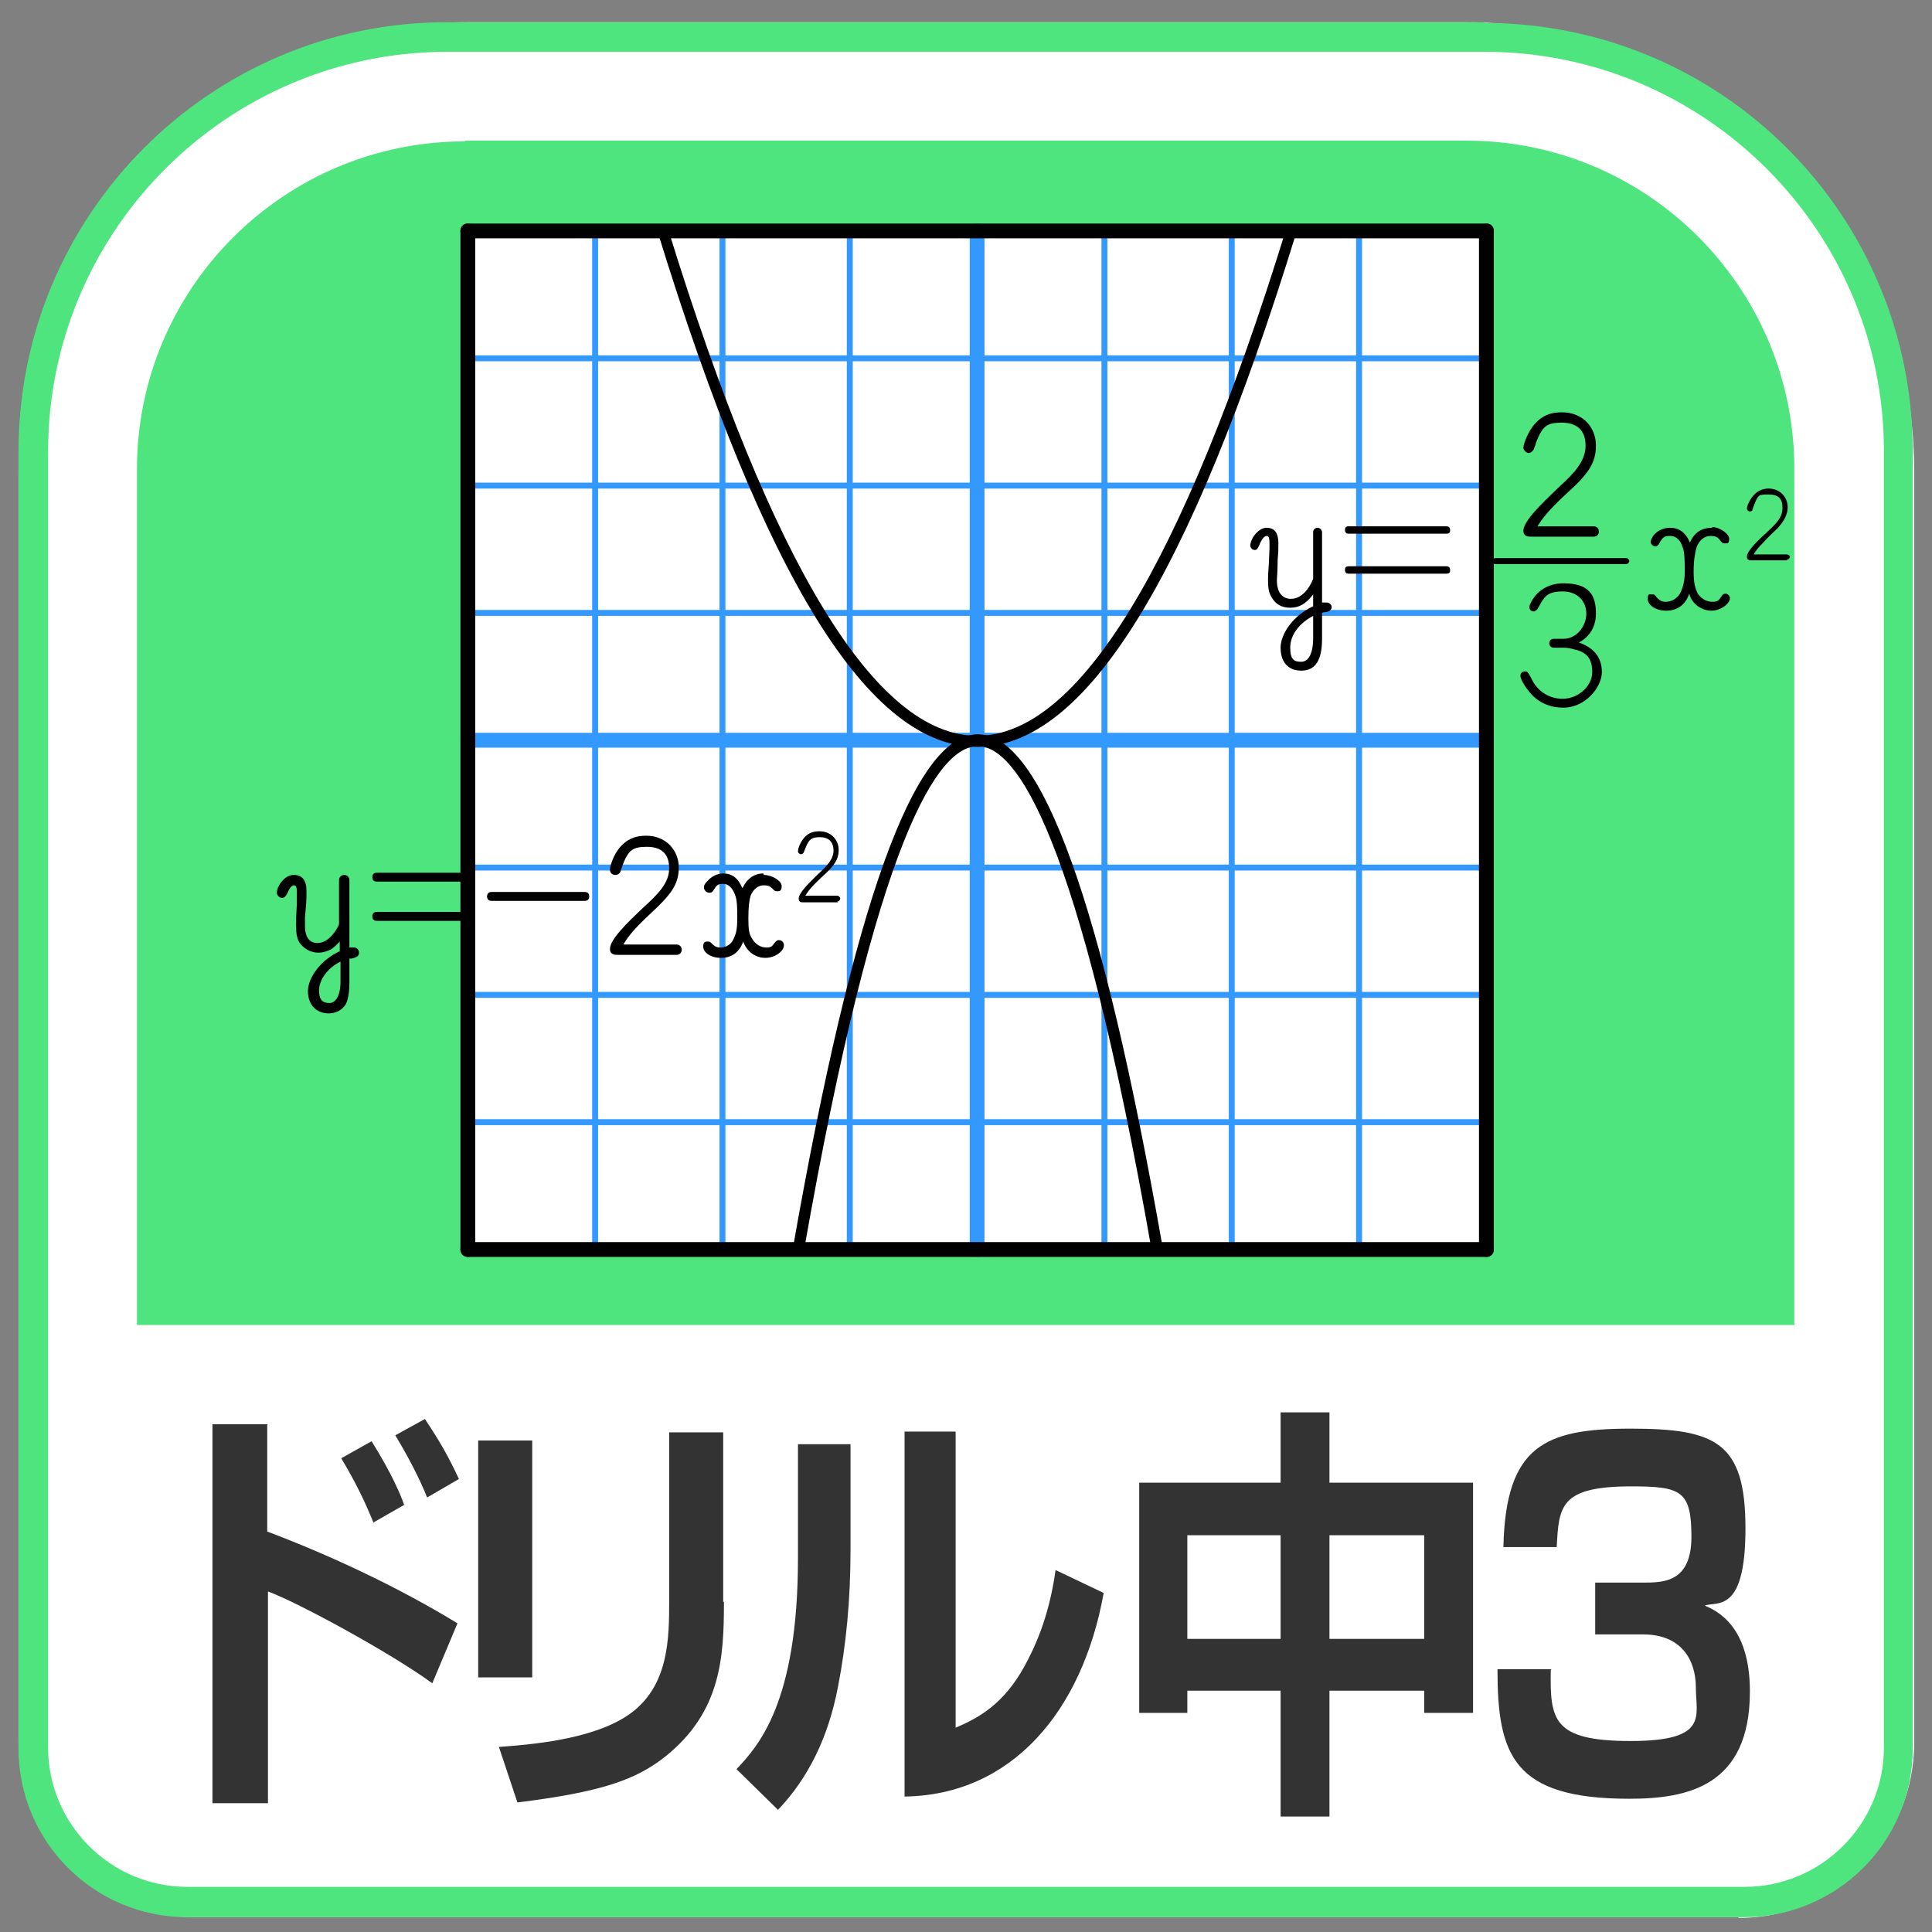
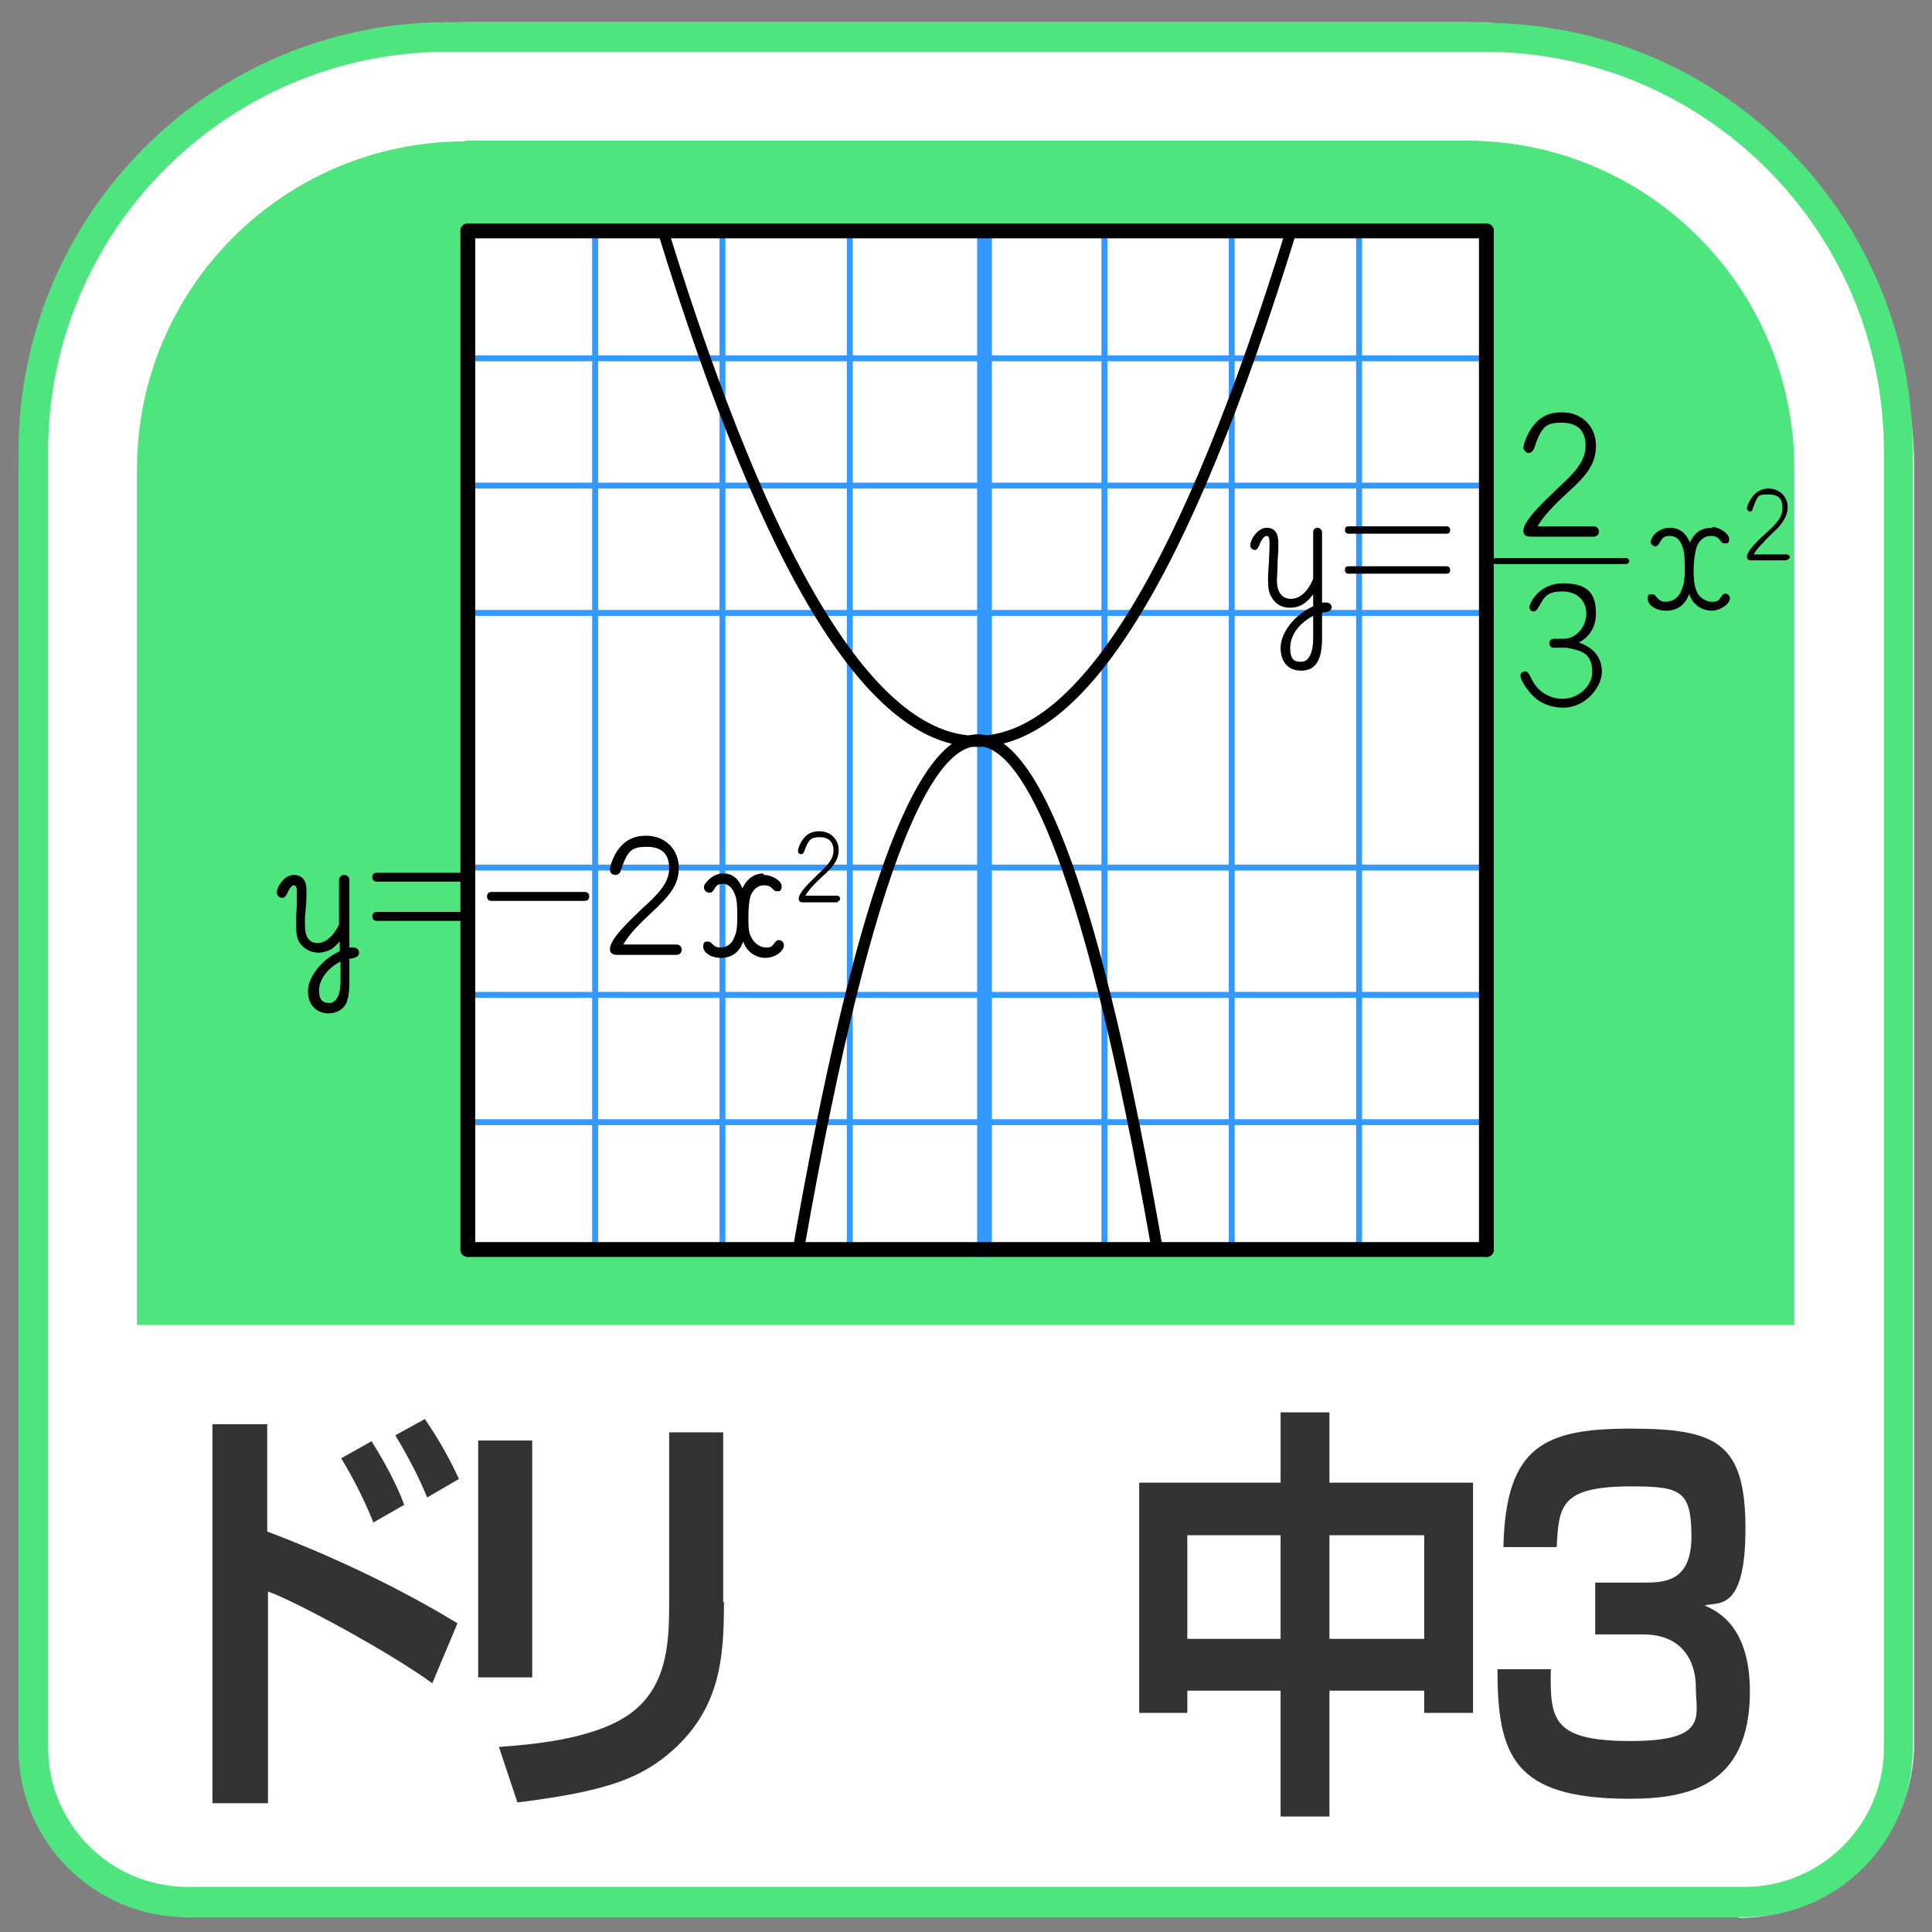
<svg xmlns="http://www.w3.org/2000/svg" version="1.1" viewBox="0 0 261 261">
  <rect x="0" y="0" width="261" height="261" fill="#808080" stroke="none" />
  <defs>
    <style>
      .cls-1 {
        fill: #fff;
      }

      .cls-2 {
        fill: #4ee57e;
      }

      .cls-3 {
        fill: #333;
      }

      .cls-4 {
        fill: #39f;
      }
    </style>
  </defs>
  <g>
    <g id="_レイヤー_1" data-name="レイヤー_1">
      <path class="cls-1" d="M234.8,259H26.2c-13.1,0-23.7-10.6-23.7-23.7V63.7C2.5,30.2,29.7,3,63.2,3h134.7c33.5,0,60.7,27.2,60.7,60.7v171.7c0,13.1-10.6,23.7-23.7,23.7Z" />
      <path class="cls-2" d="M62.8,19h135.3c24.5,0,44.3,19.9,44.3,44.3v115.7H18.5V63.4c0-24.5,19.9-44.3,44.3-44.3Z" />
      <g>
        <path class="cls-3" d="M36.1,192.5v14.4c9,3.4,18,7.7,25.7,12.4l-3.4,8.1c-5.6-4.1-18.3-11-22.2-12.4v28.6h-7.5v-51.2h7.5ZM50.5,205.8c-.6-1.4-1.7-4.3-4.4-8.8l4.1-2.3c2.8,4.5,3.9,7.2,4.4,8.6l-4.2,2.4ZM57.7,202.3c-1.1-2.8-2.9-6.1-4.3-8.4l4-2.2c2,3,3.1,4.9,4.6,8.1l-4.3,2.5Z" />
        <path class="cls-3" d="M71.9,226.6h-7.3v-32h7.3v32ZM97.8,216.4c0,7.5-.4,14.8-7.8,20.8-4.1,3.3-8.9,4.9-20.1,6.3l-2.5-7.5c3.9-.3,12.6-.9,17.6-4.4,5.4-3.8,5.4-10.3,5.4-15.5v-22.6h7.3v22.9Z" />
-         <path class="cls-3" d="M114.9,209.4c0,6.7-.6,12.9-1.7,18.5-1.3,6.8-4,12.3-8.1,16.6l-5.6-5.5c2.9-3.1,8.3-8.9,8.3-28.5v-15.4h7.1v14.3ZM129.1,233.4c3.1-1.3,6.5-3.2,9.3-8.3,1.2-2.2,3.3-6.4,4.2-13l6.5,3.1c-2.9,16.1-12.5,27.3-26.9,27.5v-49.3h6.9v40Z" />
        <path class="cls-3" d="M173,245.4v-17h-12.6v3h-6.5v-31.1h19.1v-9.5h6.6v9.5h19.4v31.1h-6.6v-3h-12.8v17h-6.6ZM160.4,207.4v14h12.6v-14h-12.6ZM179.6,207.4v14h12.8v-14h-12.8Z" />
        <path class="cls-3" d="M209.5,225.6c-.1,6.7.2,9.6,10.8,9.6s8.8-3.4,8.8-7.2-2-7.2-7.1-7.2h-6.5v-7h6.4c2.8,0,6.6,0,6.6-6.2s-1.4-6.8-8.1-6.8c-9.7,0-9.8,2.7-10.1,8.2h-7.2c.3-13.7,5.6-16,17.2-16s15.5,1.9,15.5,13.5-3.9,9.8-5.5,10.4c1.6.7,6.1,2.7,6.1,11.6,0,12.8-8.4,14.5-16.3,14.5-15.7,0-17.8-5.9-17.8-17.5h7.3Z" />
      </g>
      <g>
        <g>
          <rect class="cls-1" x="64" y="32" width="136.1" height="136.1" />
          <g>
            <g id="graphBase">
              <g>
                <path class="cls-4" d="M183.6,169.2c-.2,0-.4-.2-.4-.4V31.2c0-.2.2-.4.4-.4s.4.2.4.4v137.6c0,.2-.2.4-.4.4ZM166.4,169.2c-.2,0-.4-.2-.4-.4V31.2c0-.2.2-.4.4-.4s.4.2.4.4v137.6c0,.2-.2.4-.4.4ZM149.2,169.2c-.2,0-.4-.2-.4-.4V31.2c0-.2.2-.4.4-.4s.4.2.4.4v137.6c0,.2-.2.4-.4.4ZM114.8,169.2c-.2,0-.4-.2-.4-.4V31.2c0-.2.2-.4.4-.4s.4.2.4.4v137.6c0,.2-.2.4-.4.4ZM97.6,169.2c-.2,0-.4-.2-.4-.4V31.2c0-.2.2-.4.4-.4s.4.2.4.4v137.6c0,.2-.2.4-.4.4ZM80.4,169.2c-.2,0-.4-.2-.4-.4V31.2c0-.2.2-.4.4-.4s.4.2.4.4v137.6c0,.2-.2.4-.4.4Z" />
                <path class="cls-4" d="M63.2,152c-.2,0-.4-.2-.4-.4,0-.2.2-.4.4-.4h137.6c.2,0,.4.2.4.4,0,.2-.2.4-.4.4H63.2ZM63.2,134.8c-.2,0-.4-.2-.4-.4,0-.2.2-.4.4-.4h137.6c.2,0,.4.2.4.4,0,.2-.2.4-.4.4H63.2ZM63.2,117.6c-.2,0-.4-.2-.4-.4,0-.2.2-.4.4-.4h137.6c.2,0,.4.2.4.4,0,.2-.2.4-.4.4H63.2ZM63.2,83.2c-.2,0-.4-.2-.4-.4,0-.2.2-.4.4-.4h137.6c.2,0,.4.2.4.4,0,.2-.2.4-.4.4H63.2ZM63.2,66c-.2,0-.4-.2-.4-.4,0-.2.2-.4.4-.4h137.6c.2,0,.4.2.4.4,0,.2-.2.4-.4.4H63.2ZM63.2,48.8c-.2,0-.4-.2-.4-.4,0-.2.2-.4.4-.4h137.6c.2,0,.4.2.4.4,0,.2-.2.4-.4.4H63.2Z" />
              </g>
            </g>
            <g>
-               <path class="cls-4" d="M200.8,101H63.2c-.5,0-1-.4-1-1s.4-1,1-1h137.6c.5,0,1,.4,1,1s-.4,1-1,1Z" />
-               <path class="cls-4" d="M132,169.8c-.5,0-1-.4-1-1V31.2c0-.5.4-1,1-1s1,.4,1,1v137.6c0,.5-.4,1-1,1Z" />
+               <path class="cls-4" d="M132,169.8V31.2c0-.5.4-1,1-1s1,.4,1,1v137.6c0,.5-.4,1-1,1Z" />
            </g>
            <path d="M132,100.9c-14.6,0-28.7-22.7-43.1-69.4l1.4-.4c14,45.3,28,68.3,41.7,68.3h0c13.7,0,27.7-23,41.7-68.3l1.4.4c-14.4,46.7-28.5,69.4-43.1,69.4h0Z" />
            <path d="M155.6,169c-9.9-56.4-18.3-68.2-23.5-68.2-5.3,0-13.6,11.8-23.5,68.2l-1.5-.3c8.2-46.7,16.4-69.5,25-69.5,8.6,0,16.8,22.7,25,69.5l-1.5.3Z" />
            <g>
              <path d="M200.8,169.8c-.5,0-1-.4-1-1V31.2c0-.5.4-1,1-1s1,.4,1,1v137.6c0,.5-.4,1-1,1Z" />
              <path d="M63.2,169.8c-.5,0-1-.4-1-1V31.2c0-.5.4-1,1-1s1,.4,1,1v137.6c0,.5-.4,1-1,1Z" />
              <path d="M63.2,169.8c-.5,0-1-.4-1-1s.4-1,1-1h137.6c.5,0,1,.4,1,1s-.4,1-1,1H63.2Z" />
              <path d="M63.2,32.2c-.5,0-1-.4-1-1s.4-1,1-1h137.6c.5,0,1,.4,1,1s-.4,1-1,1H63.2Z" />
            </g>
            <g>
              <g>
                <path d="M177.4,80.3c-1,1.3-1.9,1.8-3.1,1.8s-2-.5-2.5-1.4c-.4-.6-.5-1.3-.5-2.4s.1-1.2.2-4.2v-.8c0-.6-.1-.9-.4-.9s-.7.5-1,1.3c-.2.4-.3.6-.6.6s-.6-.3-.6-.6.2-.9.5-1.3c.5-.7,1.1-1.1,1.7-1.1,1.1,0,1.6.7,1.6,2.1s0,.7-.1,2.3c0,1.7-.1,2.2-.1,2.7,0,1.6.7,2.5,1.9,2.5s2.3-1,3-2.7v-6.3c0-.4.3-.6.6-.6s.6.3.6.6v9.5c.3,0,.5,0,.6,0,.4,0,.7.3.7.6s-.2.6-.8.7c-.2,0-.3,0-.5.1v3.5c0,2.9-.9,4.3-2.8,4.3s-2.8-1.3-2.8-3.1,1.6-4.3,4.4-5.6v-1.6ZM177.4,83.2c-1.9,1-3.1,2.6-3.1,4.3s.6,1.9,1.5,1.9,1.6-1,1.6-3.2v-2.9Z" />
                <path d="M195.4,72.1h-13.2c-.5,0-.5-.4-.5-.5,0-.2,0-.5.5-.5h13.2c.5,0,.5.4.5.5,0,.2,0,.5-.5.5ZM195.4,77.5h-13.2c-.5,0-.5-.4-.5-.5,0-.2,0-.5.5-.5h13.2c.5,0,.5.4.5.5,0,.2,0,.5-.5.5Z" />
                <path d="M231.3,71.2c1,0,2.3.9,2.3,1.6s-.3.6-.6.6-.3,0-.7-.5c-.3-.4-.7-.5-1.2-.5-.8,0-1.5.5-1.9,1.5-.2.7-.4,1.7-.4,3.3s.2,2.2.5,2.9c.4.7,1.2,1.2,2,1.2s.9-.2,1.3-.8c.1-.2.3-.3.5-.3.3,0,.6.3.6.6,0,.8-1.3,1.7-2.5,1.7s-2.6-.8-3-2.3c-.5,1.5-1.6,2.3-3.1,2.3s-2.5-.8-2.5-1.6.3-.6.6-.6.3,0,.7.5c.4.4.7.5,1.1.5.9,0,1.7-.5,2.1-1.4.3-.7.5-1.5.5-2.7s0-2.7-.3-3.3c-.3-1-.9-1.5-1.7-1.5s-1,.2-1.5,1.1c-.1.2-.3.3-.5.3-.3,0-.6-.3-.6-.6s.2-.6.4-.9c.5-.6,1.3-1,2.2-1,1.2,0,2.1.6,2.7,2,.6-1.4,1.6-2,3-2Z" />
                <path d="M241.4,75.7h-4.8c-.2,0-.6,0-.6-.5,0-.8,1.6-2.3,2.7-3.3,1.3-1.2,2.1-2,2.1-3.3s-.6-1.8-1.9-1.8-1.4,0-2,1.6c0,0-.2.5-.2.6,0,0-.2.1-.3.1-.2,0-.4-.2-.4-.4s.1-.5.3-.9c.8-1.6,2-1.8,2.6-1.8,1.6,0,2.6,1.2,2.6,2.5s-.8,2.2-1.3,2.8c-.3.3-1.7,1.6-1.9,1.9-.8.8-1.1,1.2-1.4,1.7h4.5c.2,0,.4.2.4.3s-.1.4-.4.4Z" />
              </g>
              <g>
                <path d="M211.2,95.6c-2.9,0-4.3-1.7-4.8-2.4-.5-.6-1-1.5-1-1.9s.3-.6.6-.6.4,0,1,1.2c.6,1.2,2,2.5,4.1,2.5s4-1.7,4-3.6-.8-2.6-2.1-3c-.2,0-.9-.3-1.7-.3h-1.4c-.4,0-.6-.3-.6-.6s.2-.6.6-.6h1.3c1.8,0,3.1-1.7,3.1-3.4s-1.2-3-3.2-3-2.4.7-2.9,1.5c-.1.2-.5.9-.6,1-.1,0-.2.2-.4.2-.4,0-.6-.3-.6-.6s1.1-3.2,4.6-3.2,4.4,1.6,4.4,4.1-1.7,3.6-2.3,3.9c2,.7,3.1,2,3.1,4s-2.2,4.8-5.2,4.8Z" />
                <path d="M215.3,72.5h-8.4c-.4,0-1.1,0-1.1-.8,0-1.3,2.5-3.7,4.7-5.8,2.2-2,3.7-3.6,3.7-5.7s-1.2-3.1-3.2-3.1-2.6.4-3.5,2.7c0,.2-.3.8-.3.9-.1.2-.4.5-.7.5s-.7-.4-.7-.7.2-1,.6-1.8c1.4-2.8,3.4-3,4.6-3,2.9,0,4.6,2.1,4.6,4.5s-1.1,3.9-4,6.5c-2.7,2.5-3.4,3.6-3.9,4.4h7.6c.4,0,.7.3.7.7s-.3.7-.7.7Z" />
              </g>
              <path d="M219.7,76.2h-17.7c-.2,0-.4-.2-.4-.4s.2-.4.4-.4h17.7c.2,0,.4.2.4.4s-.2.4-.4.4Z" />
            </g>
          </g>
        </g>
        <g>
          <path d="M46,127.1c-.7.7-.8.8-1.2,1.1-.5.3-1.2.5-1.8.5-1,0-1.9-.5-2.5-1.3-.4-.6-.5-1.3-.5-2.4s0-1.1.1-2.8c0-1.2,0-1.5,0-1.8,0-.5-.1-.8-.4-.8s-.6.4-.9,1.1c-.2.4-.4.6-.7.6s-.7-.3-.7-.7.2-.9.5-1.3c.5-.7,1.1-1.1,1.8-1.1,1.1,0,1.7.7,1.7,2.1s0,1.4-.2,3.6c0,.4,0,.9,0,1.2,0,1.5.6,2.3,1.7,2.3s2.2-1,2.9-2.5v-6c0-.4.3-.7.7-.7s.7.3.7.7v9.1c.3,0,.5,0,.6,0,.4,0,.7.3.7.7s-.2.6-1,.8c-.1,0-.2,0-.3,0v3.3c0,.9-.1,1.8-.3,2.4-.3,1-1.3,1.7-2.5,1.7-1.7,0-2.8-1.2-2.8-3s1.7-4.2,4.3-5.4v-1.4ZM46,129.9c-1.8.9-2.9,2.5-2.9,3.9s.6,1.7,1.4,1.7,1.5-.9,1.5-2.9v-2.7Z" />
          <path d="M63.5,119.1h-12.6c-.6,0-.6-.5-.6-.6s0-.6.6-.6h12.6c.6,0,.6.5.6.6s0,.6-.6.6ZM63.5,124.4h-12.6c-.6,0-.6-.5-.6-.6s0-.6.6-.6h12.6c.6,0,.6.5.6.6s0,.6-.6.6Z" />
          <path d="M79,121.7h-12.6c-.6,0-.6-.5-.6-.6s0-.6.6-.6h12.6c.6,0,.6.5.6.6s0,.6-.6.6Z" />
          <path d="M91.5,129h-8c-.4,0-1.1,0-1.1-.8,0-1.3,2.4-3.6,4.4-5.5,2.1-1.9,3.6-3.4,3.6-5.4s-1.1-2.9-3-2.9-2.5.4-3.3,2.5c0,.1-.3.8-.3.9-.1.2-.3.4-.7.4s-.7-.3-.7-.7.2-1,.5-1.7c1.3-2.7,3.3-2.9,4.4-2.9,2.7,0,4.4,2,4.4,4.3s-1.1,3.7-3.8,6.2c-2.6,2.4-3.2,3.4-3.7,4.2h7.2c.4,0,.7.3.7.7s-.3.7-.7.7Z" />
          <path d="M103.2,118.2c1.1,0,2.4.8,2.4,1.5s-.3.7-.6.7-.3,0-.7-.4c-.3-.3-.6-.4-1.1-.4-.8,0-1.4.5-1.8,1.4-.2.7-.3,1.6-.3,3.1s.1,2.1.5,2.7c.4.7,1.1,1.2,1.9,1.2s.8-.2,1.2-.7c.2-.2.3-.3.5-.3.4,0,.7.3.7.7,0,.8-1.2,1.7-2.5,1.7s-2.5-.8-3-2.2c-.5,1.4-1.5,2.2-3,2.2s-2.4-.8-2.4-1.5.3-.7.6-.7.3,0,.7.4c.3.3.6.4,1,.4.9,0,1.6-.5,1.9-1.4.3-.6.4-1.4.4-2.6s0-2.4-.3-3.1c-.3-.9-.9-1.5-1.6-1.5s-.9.2-1.2.7c-.3.5-.4.5-.7.5s-.7-.3-.7-.7.2-.6.5-.9c.5-.6,1.3-1,2.1-1,1.2,0,2,.6,2.6,2,.6-1.3,1.6-2,2.8-2Z" />
          <path d="M113.2,121.9h-4.7c-.2,0-.6,0-.6-.5,0-.8,1.4-2.1,2.6-3.3,1.2-1.1,2.1-2,2.1-3.2s-.7-1.8-1.8-1.8-1.5.2-2,1.5c0,0-.2.5-.2.5,0,.1-.2.3-.4.3s-.4-.2-.4-.4.1-.6.3-1c.8-1.6,1.9-1.7,2.6-1.7,1.6,0,2.6,1.2,2.6,2.5s-.6,2.2-2.3,3.7c-1.5,1.4-1.9,2-2.2,2.5h4.3c.2,0,.4.2.4.4s-.2.4-.4.4Z" />
        </g>
      </g>
      <path class="cls-2" d="M200.6,7c29.7,0,53.9,24.2,53.9,53.9v175.2c0,10.4-8.5,18.8-18.8,18.8H25.3c-10.4,0-18.8-8.5-18.8-18.8V61C6.5,31.2,30.7,7,60.4,7h140.1M200.6,3H60.4C28.4,3,2.5,29,2.5,61v175.2c0,12.6,10.2,22.8,22.8,22.8h210.3c12.6,0,22.8-10.2,22.8-22.8V61c0-32-25.9-57.9-57.9-57.9h0Z" />
    </g>
  </g>
</svg>